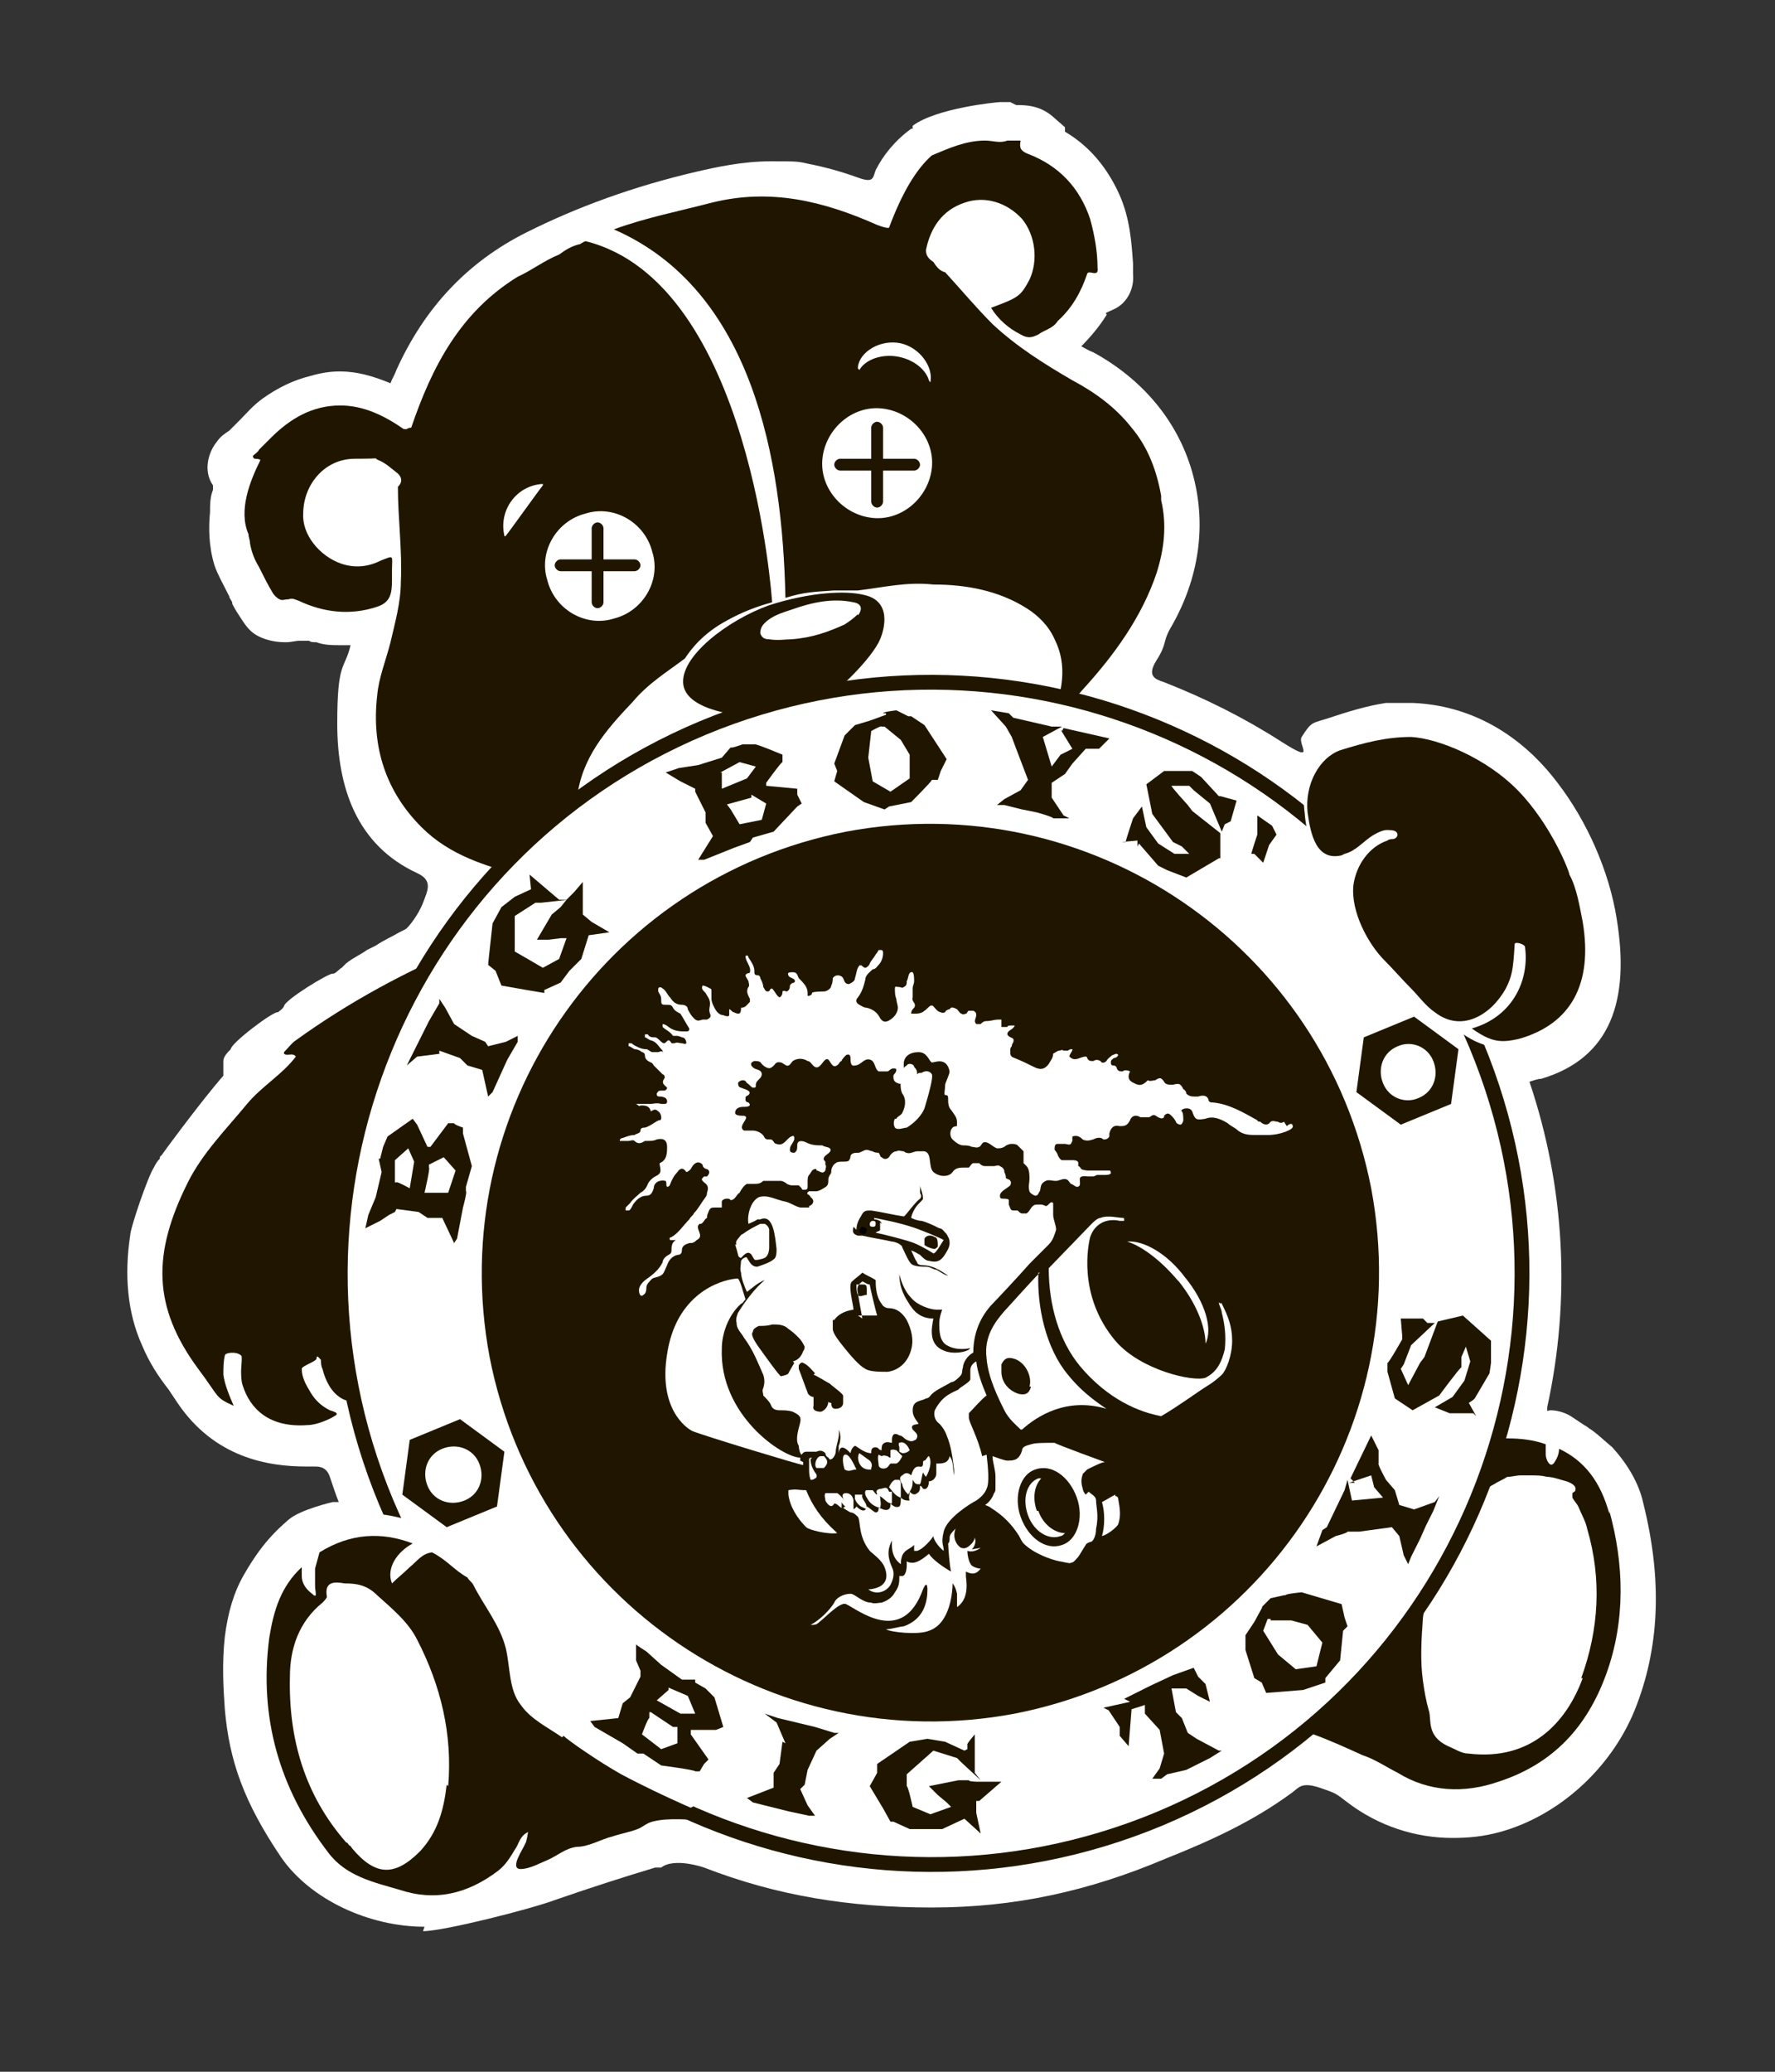
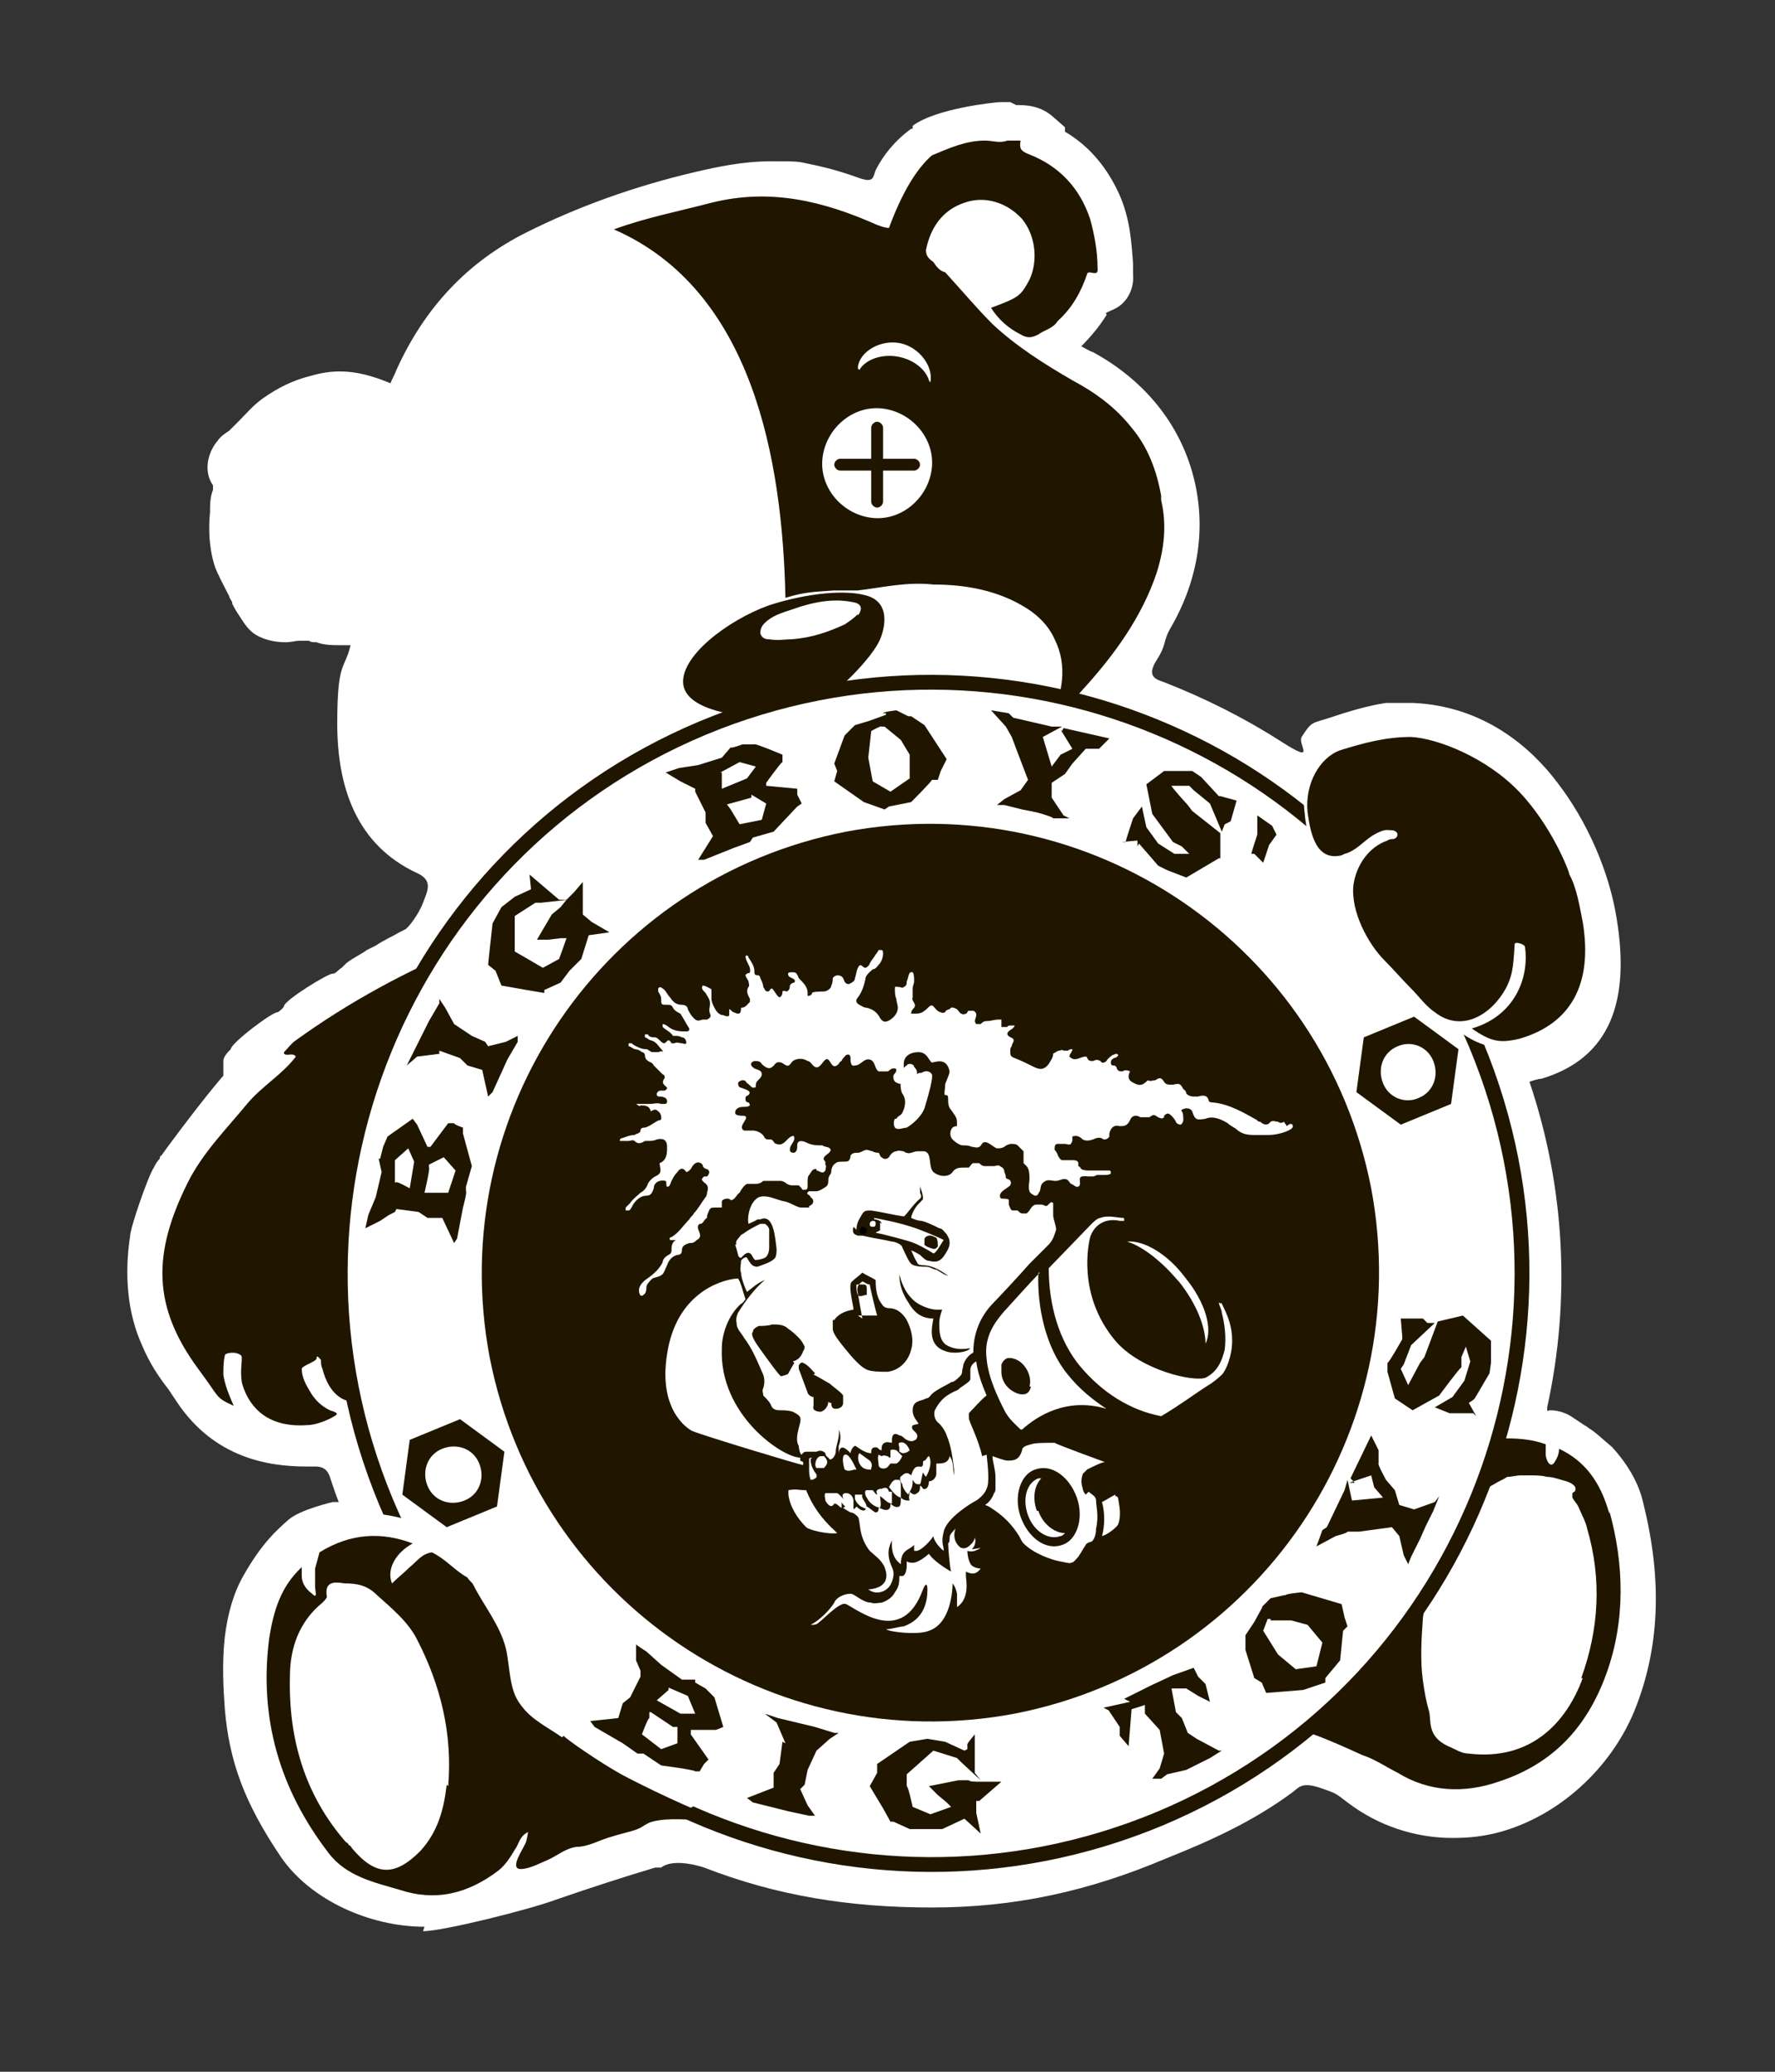
<svg xmlns="http://www.w3.org/2000/svg" version="1.2" viewBox="0 0 120 140">
  <rect x="0" y="0" width="120" height="140" fill="#333333" stroke="none" />
  <g>
    <g id="_Слой_1" data-name="Слой_1">
      <path d="M28.7,130.2c-3.7,0-7.7-1.8-9.7-4.7-2.5-3.7-3.5-6.5-3.8-10-.1-1.4-.2-3.1,0-4.9.2-1.6.6-3,1.3-4.2,1.2-2.1,2.2-3,3-3.7s3-1.2,3-1.2c.1,0,.2,0,.4,0-.2-.5-.4-1.1-.6-1.7s-.6-.7-1-.7-.4,0-.6,0c-2.6,0-6.2-.6-8.7-4.3-.2-.3-.4-.6-.6-.9-.7-.9-1.3-1.8-1.8-3-1-2.2-1.2-4.8-.8-7.4,0-.5,1.2-4,1.6-4.6.1-.2.2-.4.4-.6,0,0,0-.2.1-.2.2-.3,2.2-3,3.6-4.7s.4-.3.6-.5c0,0,0,0,0,0,0-.4,0-.8,0-1.2,0-.3.3-.6.5-.8,0-.4,2.9-2.6,3.2-2.5.1-.1.3-.2.4-.4h0c0-.4,3.1-2.3,3.3-2.2.2,0,.4-.3.6-.4l.3-.3c.5-.4,1-.6,1.4-.9.2-.1.4-.2.6-.3.6-.4,1.1-.6,1.6-.9l.4-.2c.2-.1.9-1,1.2-1.8s.7-1.5-.4-2c-4.1-1.9-5.4-5.8-5.4-10.1s.5-3.6.9-5.3c-.1,0-.3,0-.4,0h-.2c-.6,0-1.2,0-1.7-.2-.2,0-.4,0-.5-.1-.1,0-.2,0-.3,0,0,0-.2,0-.3,0h-.1c-.2,0-.5.1-.9.1-.8,0-1.5-.2-2-.5-.5-.3-.8-.8-1-1.1-.2-.3-.4-.6-.6-1,0,0,0,0,0-.1-.1-.2-.2-.3-.2-.4-.4-.8-.8-1.5-1-2.1-.4-1.3-.4-2.6-.3-3.6h0c0-.5,0-1,.2-1.5,0,0,0-.3,0-.3,0,0,0,0,0,0-.7-1-.3-2.3.3-3,.2-.3.5-.5.8-.7.2-.2.5-.5.7-.7.5-.5.9-1,1.6-1.5,1-.7,2-1.2,3.2-1.5.7-.2,1.3-.3,2-.3,1.1,0,2.2.3,3.4.8.1-.3.3-.6.4-.9,1.9-4.2,4.8-7.3,8.8-9.3,3.4-1.7,7.2-3.1,11.5-4.1,1.3-.3,3.1-.7,5-.7s1.8,0,2.7.2c1,.2,2.1.5,3.2.9s1,0,1.2-.5c.5-1,1.3-2,2.4-2.8h.1c0-.1,0-.2,0-.2,1.6-1.2,5.7-1.6,5.9-1.6h.7c0,0,.4.2.4.2h0c.6,0,1.6,0,2.5.8l.8.7v.3c1.7,1,2.9,2.5,3.7,4.3.7,1.6.8,3.2.9,4.6v.7c.1,1-.4,2-1.3,2.4s-.4.2-.5.4c-.5.8-1.1,1.5-1.7,2.1.2.1.5.3.8.4,3.3,1.8,5.7,4.6,6.7,8.1,1,3.5.5,7.2-1.5,10.6-.5.9-.2,1-.9,2.1s-.1,1.3.5,1.5c2.8,1.1,5.4,2.4,7.9,4s1.1.2,1.4-.3c.7-1.1.7-.9,1.9-1.3,1.2-.4,2.5-.8,3.8-1,.5,0,.9,0,1.4,0s.3,0,.4,0c4.8.2,8,3,9.8,5.4,2,2.6,3.5,6,4,9.2.9,5.5-.4,9.4-5.1,10.8-.2,0-.5.1-.8.2,2.4,7.1,2.8,14.7,1.2,22,0,0,0,.1,0,.2s.1,0,.2,0c.4,0,.9.1,1.4.4.3.2.6.4.9.6,0,0,.2.1.3.2.5.3,1,.8,1.6,1.3,1,1.1,1.8,2.4,2.1,3.8,1.3,5.2,1.1,9.8-.6,14-1.6,3.9-5.1,7.1-9.1,8.2-1.1.3-2.1.4-3.2.4h0c-2.5,0-5-.8-7.1-2.4-.8-.6-.7-.6-1.9-1s-1.4,0-1.8.3c-2.7,2-5.6,3.3-8.6,4.5-5.2,2.2-10.2,3.3-15.8,3.3s-10.5-.8-15.4-2.7c0,0-2-.7-2.9,0h-.4c-2,.6-4.2,1.3-6.8,2.2-1.6.6-7.5,2.1-8.9,2.1Z" fill="#fff" />
      <path d="M16.5,91.5" fill="#201600" fill-rule="evenodd" />
      <path d="M109.3,101.8c-.3-1.1-.9-2.1-1.6-2.9-.4-.4-.8-.8-1.2-1.1-.3-.2-.6-.5-1-.7-.4-.2-.8-.2-1.2-.3-.3,0-.7-.2-1-.2-.4,0-.7,0-1.1,0-.2,0-.3,0-.5,0-.3,0-.7,0-1,0-.1,0-.3,0-.4,0-.3,0-.5.1-.8.2-.3,0-.5.2-.8.3,0,0-.2,0-.3.1-.2,0-.3.2-.5.2-.4.2-.7.4-1,.7-.2.2-.4.5-.6.7-.2.2-.5.4-.7.6-.5.5-1,1.1-1.4,1.7-.8,1.2-1.4,2.6-1.7,4-.4,1.5-.7,3-.8,4.6,0,.4-.2.8-.5,1.1-.3.3-.6.6-.9.9-.3.3-.6.7-1,.9-.4.2-.8.4-1.2.8-.6.7-1.2,1.2-2,1.7-.4.3-2.1,1-1.5,1.7.2.2.5.2.8.2.3,0,.6.2.9.2,2.1.4,4.2,1.1,5.9,2.4,5.9,4.6,13.8.9,16.3-5.3,1.7-4.2,1.6-8.5.5-12.8Z" fill="#fff" fill-rule="evenodd" />
      <g>
-         <path d="M39.1,54.9c0-.3,0-.6-.1-.9.3-2.8,2-4.7,3.8-6.6,1-1.2,2.3-2,3.5-2.9,0,0,0,0,0,0,.4-.6,1.2-1.7,2.9-2.6.9-.5,1.9-.9,3-1.2,0,0-1.4-21.6-12.6-24.4-.1,0-.2.1-.4.2-.5.1-1,.4-1.4.7-1,.4-1.9,1.1-2.8,1.5-3.9,2.4-5.8,6.1-7.2,10.2,0,0-.2,0-.3.1,0,0-.1,0-.2,0-1.3-.9-2.7-1.6-4.3-1.6-1.9,0-3.4.9-4.7,2.2-.3.3-.5.5-.8.8,0,.1-.3.3-.4.4,0,.1,0,.1.1.2,0,0,.4,0,.4.1-.7,1.4-1.5,3.4-.8,5,0,.2.1.4.1.6.1.6.3,1.1.6,1.6.3.6.6,1.2.9,1.7.1.2.3.4.5.5.2.1.3,0,.6,0,.3-.1.4,0,.7.1,1.7.8,3.5,1,5.3.4.9-.3,1-.9,1-1.8,0-.2,0-.4,0-.6,0-1.1.2-1.1-.8-.7-.8.4-1.7.5-2.6.2-1.5-.5-2.7-2-2.6-3.4,0-1.9,1.4-3.7,3.5-3.7s1.1-.1,1.6.1c.5.2.9.6,1.3.9.3.3.3.6,0,.9,0,2.1.3,4.3.2,6.4,0,1.4-.4,2.8-.7,4.1-.3,1.2-.8,2.4-.9,3.6-.4,3.5.6,6.5,3,8.9,1.9,1.9,4.3,2.6,6.8,3.3,2.2.5,4.3.6,6.5.7.4,0,.9,0,1.3-.1-.8-.4-1.6-.7-2.2-1.2-1.2-.9-2-2.1-2-3.7Z" fill="#201600" />
        <path d="M78.5,33.5c-.3-1.7-.9-3.3-2-4.6-1.1-1.4-2.5-2.4-4-3.2-1.9-1.1-3.8-2.3-5.4-3.8-1.1-1.1-2.1-2.3-3.2-3.5-.4-.1-.6-.4-.8-.7-.3-.2-.5-.4-.5-.8.3-1.5,1.1-2.7,2.6-3.2,1.4-.5,2.9,0,3.9,1.1.9,1.1,1.1,2.8.5,4.1-.6,1.1-.7,1.2-2.6,1.9.5.8,1.2,1.4,2,1.8.5.3.8.2,1.2,0,.4-.3,1-.4,1.3-.9,1-.9,1.6-2,2-3.2.1-.3.8.3.7-.4,0-1.1-.2-2.2-.5-3.3-.7-2.1-2.1-3.6-4.2-4.4-.5-.2-.6-.4-.5-.9-.3,0-.6,0-.9,0-.5.2-1,0-1.5,0-1.3,0-2.4.5-3.6,1q-1.6,1.4-2.9,4.9c-.3,0-.5-.1-.8-.2-3.6-1.6-7.2-2.5-11.2-1.5-2.3.6-4.4,1-6.6,1.8,9.4,4.1,11.4,15.6,11.6,24.9,1.3-.4,1.9-.4,3.3-.5,0,0,.2,0,.2,0,.5,0,.9,0,1.4,0,1.7-.2,3.3-.6,5.1-.4,2.2,0,4.4.4,6.3,1.6.8.5,1.5,1.2,1.9,2.1.9,1.8.5,3.6-.2,5.4.8-.6,1.5-1.3,2.1-2,2.1-2.3,4-4.9,5-7.9.5-1.6.7-3.2.3-4.9Z" fill="#201600" />
        <polygon points="59.5 43.9 59.5 43.9 59.5 43.9 59.5 43.9" fill="#b27059" />
        <path d="M58.4,40.2c-1.2-.3-3.6-.2-6.4.7-2.8,1-6.1,3.5-5.8,5.4.3,1.8,4.1,2.1,4.6,2.1,1.5,0,3,0,4.1-.6,1.7-.9,4.1-3.4,4.6-4.6.3-.7.8-2.6-1.1-3ZM58,41.5c-.3.3-.6.5-.9.7-1.1.5-2.2.9-3.6,1-.4,0-.9.1-1.5,0-.3,0-.5-.1-.6-.4,0-.3.1-.5.3-.7.5-.5,1.2-.7,1.8-.9,1.4-.5,2.8-.8,4.2-.5.6.1.6.5.3.9Z" fill="#201600" />
      </g>
      <path d="M34.1,64.5c-1-1.2-1-1.2-2.5-.6-4.1,1.7-8,3.8-11.6,6.4-.3.2-.5.5-.8.8,0,0,0,0,0,.1.2.2.6-.1.8.2-.9,1.2-2.3,2-3.3,3.2-1.4,1.7-3,3.3-4,5.3-2.4,4.8-2.4,8.4.7,12.6,1.5,2,1.1,1.9,2.4,2.5-.3-.7-.6-1.4-.7-2.1,0-.4,0-.9.1-1.3,0-.2.8-.3,1.1,0,.1,0,0,.8,0,1,0,.3,0,.7.1,1,.5,1.6,1.8,2.9,4.4,2.7.6,0,1.5-.4,1.8-.6.4-.2,0-.3-.3-.4-.6-.3-1-.7-1.3-1.2-.3-.5-.6-1-.6-1.6,0-.2,1-.5,1-.7,0-.3.2,0,.3.1,0,.2,0,.4.1.6.2.8.6,1.6,1.3,2,.7.4,1.7.2,2.4-.1.5-.2.8-.4,1.2-.8,1.7-1.6,1.8-3.5,2.1-5.8.2-2.6.5-5.2,1.6-7.6,1.7-4,4.3-7.3,7.9-9.7.3-.2.5-.4.9-.7-1.9-1.7-3.6-3.5-5.1-5.4Z" fill="#201600" fill-rule="evenodd" />
      <path d="M35.6,115.7s0,0,0,0c0,0,0,0,0,0h0Z" fill="#b27059" />
      <path d="M108.8,102.3c-.6-2.2-1.7-3.6-3.4-4.4,0,.3-.1.6-.3.9-.3.5-.6-.2-.6-.5,0-.2,0-.5,0-.7-.8-.3-1.7-.4-2.6-.4-.2,0-.4,0-.7,0-.3,0-.5,0-.8,0,.1.2.2.4.3.6.2.5.2,1,0,1.4-.2.6-.4,0-.4-.4,0-.4-.3-.7-.5-1.1,0-.1-.2-.3-.3-.4-.2.1-.5.3-.7.4-.4.2-.8.3-1.1.6-2.4,2-4.1,4.5-4.8,7.5-.2,1.1-.4,2.1-.5,3.2,0,.3,0,.5,0,.8,0,.2,0,.4,0,.6-.1.3-.4.7-.7,1-.2.3-.5.5-.8.7,0,0-.1.1-.2.2-.1.1-.3.3-.4.4-.4.3-.7.5-1.1.8-.3.2-.5.5-.7.7-.4.5-1,.8-1.6,1.1-.4.3-1.2.5-1.1,1.2,0,.3,1,.2,1.2.2.6,0,1.2.3,1.8.5,1.1.4,2.2.9,3.3,1.4.9.3,1.6.8,2.4,1.2,2.1,1.3,4.5,1.4,6.8.6,3.7-1.2,6-3.7,7.3-7.3,1.3-3.6,1.2-7.4.2-11ZM107,113.4c-1.1,3-3.5,5.6-7.7,5.1-.5,0-.9-.3-1.4-.5-1.5-.7-1.1-1.8-1.3-2.4-.2-.7-.3-1.3-.4-2-.2-1.4-.1-2.9,0-4.3.4-2.8,1.5-5.6,3.3-7.7.4-.5.9-1,1.5-1.3.3-.2.6-.3.9-.5.3,0,.6-.1.9-.1.2,0,.4,0,.7,0,.4,0,.7,0,1.1.1.4,0,.9.2,1.3.3.3.1.7.3.6.6,0,.1-.1.1-.2.2,0,0,0,.2,0,.3.1.2.3.4.4.6.2.5.5,1,.6,1.5,1,3.4.8,6.8-.4,10.1Z" fill="#201600" fill-rule="evenodd" />
      <path d="M36.7,32.7c-1.8.1-3,1.8-2.6,3.5,0,0,0,.1.1,0,.4-.5,2.1-2.9,2.5-3.4,0,0,0-.1,0-.1Z" fill="#fff" fill-rule="evenodd" />
      <path d="M59.6,27.6c-2-.2-3.8,1.4-4,3.4-.2,2,1.4,3.8,3.4,4,2,.2,3.8-1.4,4-3.4.2-2-1.4-3.8-3.4-4ZM61.8,31.8h-2.1v2.1c0,.2-.2.4-.4.4s-.4-.2-.4-.4v-2.1h-2.1c-.2,0-.4-.2-.4-.4s.2-.4.4-.4h2.1v-2.1c0-.2.2-.4.4-.4s.4.2.4.4v2.1h2.1c.2,0,.4.2.4.4s-.2.4-.4.4Z" fill="#fff" fill-rule="evenodd" />
      <path d="M44.1,37.3c-.5-2-2.6-3.2-4.5-2.6-2,.5-3.2,2.6-2.6,4.5.5,2,2.6,3.2,4.5,2.6,2-.5,3.2-2.6,2.6-4.5ZM42.9,38.6h-2.1v2.1c0,.2-.2.4-.4.4s-.4-.2-.4-.4v-2.1h-2.1c-.2,0-.4-.2-.4-.4s.2-.4.4-.4h2.1v-2.1c0-.2.2-.4.4-.4s.4.2.4.4v2.1h2.1c.2,0,.4.2.4.4s-.2.4-.4.4Z" fill="#fff" fill-rule="evenodd" />
      <path d="M58.1,25c.4-.7,1.5-1.1,2.6-.9,1.1.2,1.9.9,2.1,1.6,0,0,.1.2.1.1.2-1-.7-2.3-2-2.6-1.4-.3-2.8.6-2.9,1.6,0,.1,0,.1,0,.1Z" fill="#fff" fill-rule="evenodd" />
      <polygon points="97.5 117.4 97.5 117.4 97.5 117.4 97.5 117.4" fill="#f2c99a" fill-rule="evenodd" />
      <path d="M47.5,49.2c-20.3,8.5-29.9,31.9-21.4,52.3,8.5,20.3,31.9,29.9,52.3,21.4,20.3-8.5,29.9-31.9,21.4-52.3-8.5-20.3-31.9-29.9-52.3-21.4Z" fill="#fff" stroke="#201600" stroke-miterlimit="10" />
      <path d="M57.2,56.2c-16.4,3.2-27.2,19-24.1,35.5,3.2,16.4,19,27.2,35.5,24.1,16.4-3.2,27.2-19,24.1-35.5-3.2-16.4-19-27.2-35.5-24.1Z" fill="#201600" />
      <g>
        <path d="M26.7,81.9l-.4.2-.6.4-1,.5.2-.9.5-1.2.4-1.7-.2-.9h.1c0,0,.2-.8.2-.8l.3-.7,1.7-1.2.3.4.7,1.5h.2s1.2-1.6,1.2-1.6h.4c0,.1.6.3.6.3v.4s.6,2.2.6,2.2l-.4,1.4v.3c.1,0-.2,1.1-.2,1.1l-.4,2.1h0s-.2.3-.2.3l-.8-1.7h-1s-.6-.4-.6-.4l-1.5-.2ZM26.7,79.9h.1c0-.1.9.4.9.4l.3-1.8-.4-.9-.9.8v1.5ZM28.8,80.6h.4s1.1,0,1.1,0l.5-1.5-.8-.9-1,.5v.2c.1,0-.3,1.7-.3,1.7Z" fill="#201600" />
        <path d="M29.7,71.2h.1c0,0-1.6.2-1.6.2l-.7.6.4-.8,1.1-2.2.7-1.2v-.3s.4.6.4.6l.6,1.1,1.2.8.9.4.2.3,1.2-.3.8-.4v.4s-.7,1.2-.7,1.2l-1,2.2h0s-.3.3-.3.3l-.4-1.8-1-.3-.5-.5-1.4-.5Z" fill="#201600" />
        <path d="M36.2,60.1h-.3c0,0-.1-1-.1-1l2,1.7h.6s-1.8.2-1.8.2h-.4s-1.4.9-1.4.9v2.4s.7.4.7.4l1.2.7,1.1-.6.5-1.4h-.4s-.8.1-.8.1h-.8c0,0,1-1.7,1-1.7l.6-.5.4-.5.5-.5.6-.7v2s0,.2,0,.2l.6.5,1.2.7-1.4.2-.5,1.6-.8.8-.6.8-1.1.5v.2c0,0-1.2-.2-1.2-.2l-1.7-.3-.4-1-.5-.4h0c0-.1.3-2.8.3-2.8l.6-1.1.9-.7,1.3-.6Z" fill="#201600" />
        <path d="M47,53.3l-.4-.2-.6-.3-1-.6.9-.3,1.3-.2,1.6-.5.6-.7h0c0,.1.8-.2.8-.2h.8c0-.1,1.9.7,1.9.7v.5c-.1,0-1.1,1.4-1.1,1.4v.2c0,0,2.1.2,2.1.2v.4c0,0,.3.6.3.6l-.3.2-1.6,1.7-1.4.4-.2.3-1.1.4-2,.8h0c0,0-.4,0-.4,0l1-1.6-.5-.9v-.7s-.7-1.4-.7-1.4ZM48.6,52.2h.2s0,1.1,0,1.1l1.7-.7.6-.8-1.1-.3-1.3.7ZM49.1,54.3l.3.4.6,1,1.5-.3.3-1.1-1-.6v.2c0,0-1.8.5-1.8.5Z" fill="#201600" />
        <path d="M59.9,48.2h-.2c0-.1.9-.2.9-.2l.8.4h.2s.9.6.9.6l1.5,2.3-.4.8-.2.6h-.4c0,.1-1.4,1.5-1.4,1.5l-1.5.3-.3.2-1.4-.5-2-1.4.2-.7-.2-.5h0c0,0,.7-1.9.7-1.9l.7-.7,1-.3,1.1-.4ZM59.8,49.1h-.2c0-.1-.7.3-.7.3l-.2,1.8.3,1.6,1.2.7,1.3-.9v-1.6s-.6-1-.6-1l-1.1-.9Z" fill="#201600" />
        <path d="M71.8,49.4h0c0,0,.1-.2.1-.2l3.1.7h0s-.7.7-.7.7h-.9c0,0-.9,1-.9,1l-.5.7-.9.6v1s.8,1.2.8,1.2l.4.2h-1.1c0-.1-1.1-.4-1.1-.4l-1-.2-1.2-.3h-.5s.5-.4.5-.4l1.1-.6.5-.7-.8-2.1-.3-.8-.4-.7-1-1.1,1.2.2.3.3,2.6.6h.7s-1.3.7-1.3.7h0s.6,2,.6,2l.6-.8.8-.4-.8-1.3Z" fill="#201600" />
        <path d="M76.9,57.2v-.4c0,0-1.1.1-1.1.1h.3c0-.1.5-1.6.5-1.6l.6-.8.3,1.4.8,1.1,1.1.7h1s-.5-.5-.5-.5l-.6-.3-1.4-1.9-.4-2,1.2-.9h1.9c0,0,.6.4.6.4l1.2,1.3h.1c0,0,1.1.3,1.1.3l-.4,1.4-.4.2-.2.5-.8-1.9-1.1-.9-.3-.3h-1.2c0,.1,1.1,1.3,1.1,1.3l.3.4,1.9,1.5v1.7c-.1,0-.1,0-.1,0l-2.2,1.3-1.3-.5-.6-.3-1.3-1.5Z" fill="#201600" />
        <path d="M84.8,57.7h-.2c0-.1.4-1.3.4-1.3v-1.3s1,.7,1,.7l.3.6-.5.7-.4,1.2-.7-.7Z" fill="#201600" />
      </g>
      <g>
        <path d="M43.3,113.3v-.4c0,0-.3-.7-.3-.7v-1.1c-.1,0,.7.5.7.5l1,.9,1.4,1h.9c0,0,0,.2,0,.2l.7.4.6.6.6,2-.5.2h-1.7c0,.1,0,.3,0,.3l1.2,1.7-.3.3-.3.5h-.3c0-.1-2.3-.4-2.3-.4l-1.2-.8h-.4s-1-.7-1-.7l-1.9-1.1h0c0,0-.3-.4-.3-.4l1.9-.2.3-1,.5-.4.7-1.4ZM43.9,115.7v.4c-.1,0-.5,1.1-.5,1.1l1.3,1,1.1-.4v-1.1c-.1,0-.3,0-.3,0l-1.5-1ZM45.2,114v.2c0,0-.8.7-.8.7l1.6.9h1c0,0-.5-1.2-.5-1.2l-1.4-.6Z" fill="#201600" />
        <path d="M53.1,117.8h0c0,0-.6-1.4-.6-1.4l-.8-.6.9.3,2.5.6,1.3.4h.3s-.6.4-.6.4l-.9.8-.6,1.3-.2,1-.3.3.5,1.1.5.7h-.4c0,0-1.4-.3-1.4-.3l-2.4-.6h0c0,0-.4-.3-.4-.3l1.8-.7v-1c0,0,.4-.6.4-.6l.2-1.5Z" fill="#201600" />
        <path d="M65.4,118.2v-.3c-.1,0,.5-.7.5-.7v2.6s.4.5.4.5l-1.3-1.2-.3-.3-1.6-.5-1.8,1.6v.8c.1,0,.4,1.4.4,1.4l1.2.5,1.4-.5-.3-.3-.6-.5-.6-.6,2-.4h.7c0,.1.6.1.6.1h.7c0,0,.9,0,.9,0l-1.5,1.3h-.2c0,0,0,.8,0,.8l.3,1.4-1.1-1-1.5.7h-1.2c0,0-1,0-1,0l-1.1-.5h-.2c0,0-.5-.9-.5-.9l-.9-1.5.5-.9v-.6s0,0,0,0l2.2-1.5,1.2-.2,1.2.2,1.3.6Z" fill="#201600" />
        <path d="M75,115.6l-.4-.2,1.8-.4-.4-.2,1.2-.6.6-.3,1.5-.7,1.4-.5.3.6.5.5.3,1.2-.8-.4-.8-.5h-1c0,0,.3,1.6.3,1.6l.4.4.4,1,.6.4,1.5.8h.2s-.8.5-.8.5l-1.6.8-1.3.3-.4.3h-.6c0,0,.5-.7.5-.7l.3-1-.3-1.6-1-1.1v-.6c.1,0-.9.3-.9.3l-.2,2.5-.6-.7v-.6s-.8-1.2-.8-1.2Z" fill="#201600" />
        <path d="M85.5,108.6h-.2c0,0,.6-.6.6-.6l.9-.2h.1c0-.1,1.1-.2,1.1-.2l2.7.8.2.9.2.6-.3.3-.2,2-1,1.2v.3c0,0-1.5.5-1.5.5l-2.5.2-.3-.7-.5-.3h0c0,0-.6-1.9-.6-1.9v-1c0,0,.6-.9.6-.9l.6-1.1ZM85.9,109.4h-.2s-.3.8-.3.8l1,1.6,1.2,1,1.4-.2.4-1.6-1-1.2-1.1-.3h-1.4Z" fill="#201600" />
        <path d="M91.6,100.2h0c0,0-.3-.3-.3-.3l1.4-2.9h0c0,0,.5,1,.5,1v.9c-.1,0,.5,1.1.5,1.1l.6.7.3,1,1,.3,1.4-.5.3-.4-.4,1-.5,1-.4.9-.6,1.2-.2.5-.3-.6-.3-1.3-.5-.6-2.2.3h-.8c0,.1-.8.3-.8.3l-1.3.7.4-1.1.3-.2,1.2-2.5.2-.7.3,1.4h0c0,0,2.1-.2,2.1-.2l-.6-.7-.2-.8-1.5.5Z" fill="#201600" />
        <path d="M99.6,94.6l-.3.2.5.9-.2-.2h-1.6s-1-.4-1-.4l1.2-.7.8-1.1.4-1.3-.3-1-.3.7v.7c-.1,0-1.5,1.9-1.5,1.9l-1.8,1-1.2-.8-.5-1.8v-.6c.1,0,1-1.6,1-1.6v-.2s-.1-1.2-.1-1.2h1.5s.3.3.3.3h.5c0,0-1.6,1.5-1.6,1.5l-.5,1.3-.2.3.5,1.1.8-1.5.3-.4.9-2.4,1.7-.4h0s1.9,1.7,1.9,1.7v1.5s-.1.7-.1.7l-1,1.7Z" fill="#201600" />
      </g>
      <path d="M95.6,68.7l-3.4,1.4-.5,3.7,3,2.2,3.4-1.4.5-3.7-3-2.2ZM95.9,74.2c-.9.4-2,0-2.4-1-.4-1,0-2.1,1-2.5.9-.4,2,0,2.4,1,.4,1,0,2.1-1,2.5Z" fill="#201600" />
      <path d="M31.1,95.9l-3.4,1.4-.5,3.7,3,2.2,3.4-1.4.5-3.7-3-2.2ZM31.4,101.4c-1,.4-2.1,0-2.5-1-.4-1,0-2.1,1-2.5,1-.4,2.1,0,2.5,1,.4,1,0,2.1-1,2.5Z" fill="#201600" />
      <polygon points="53 98.3 53 98.3 53 98.3 53 98.3" fill="#b46a55" fill-rule="evenodd" />
      <path d="M58.6,83.1c0-.1-.2-.2-.3-.2-.1,0-.2.2-.2.3,0,.1.1.2.3.2.1,0,.2-.1.2-.3Z" fill-rule="evenodd" />
      <polygon points="70.2 102.1 70.2 102.1 70.2 102.1 70.2 102.1" fill="#b46a55" fill-rule="evenodd" />
      <g>
        <path d="M61.5,100.8s0,0,0,0c.2-.3.2-.5.2-.8.2.3.2.3.5.3,0,0,0,0,0,0,.1-.2.1-.5.2-.8,0,0,.1.2.2.3,0,0,0,0,0,0,.3-.5.4-1.1.2-1.4-.1,0-.2.3-.3.3-.1,0-.1.1-.1.2,0,.3-.2.2-.3.2-.3,0-.4.3-.5.6-.2-.2-.4-.2-.6,0-.2.1-.2.3,0,.6,0,.2.2.5.4.7Z" fill="#fff" fill-rule="evenodd" />
        <path d="M57.7,102s0,0,0,0c0-.1,0-.3,0-.6,0-.1-.1-.5-.5-.5s-.2.4-.1.5c0,0-.3-.4-.5-.5-.2,0-.3,0-.4,0-.2,0-.3,0-.4,0-.1.2,0,.3,0,.5.1.2.4.6.6.2.2,0,.3.2.5.3,0,0,0,0,0,0,0-.1,0-.2,0-.4,0,.1.4.5.6.5Z" fill="#fff" fill-rule="evenodd" />
        <path d="M60.1,100.8c-.1-.3-.2-.3-.5-.2,0,0-.2,0-.3.1-.1.1,0,.2,0,.3-.1,0-.2-.2-.3-.3-.2,0-.2,0-.4,0-.2,0-.1.4,0,.5.2.4.5.6.9.7.1-.3,0-.5,0-.8.3.2.5.5.8.5,0-.3,0-.5,0-.8Z" fill="#fff" fill-rule="evenodd" />
        <path d="M58.9,99.2s0,0,0,0c.1-.2,0-.4-.1-.5-.3-.2-.4-.3-.7-.5,0,0,0,0,0,0-.2.2-.1,1.2.8,1.1Z" fill="#fff" fill-rule="evenodd" />
        <path d="M60.9,101.2s0,0,0,0c0-.3,0-.6,0-.9,0-.1,0-.2-.1-.3-.1,0-.2,0-.3,0-.2.1-.3.3-.4.5.2.2.4.6.8.7Z" fill="#fff" fill-rule="evenodd" />
        <path d="M57.1,99.3c.3.2.5,0,.8,0,0,0,0,0,0,0-.2-.4-.5-1.1-.8-1-.2.1-.1.7,0,1,0,0,0,0,0,0Z" fill="#fff" fill-rule="evenodd" />
        <path d="M59.4,98.3c-.1.2,0,.5,0,.7,0,.2.3.3.5.2.1,0,.2-.2.3-.3,0,0,.2,0,.4,0,.2-.1.3-.3.4-.5,0,0-.3-.3-.4-.4-.1,0-.2-.1-.4,0,0,.2,0,.3,0,.5,0,0-.1,0-.2-.1-.1,0-.2-.1-.4,0Z" fill="#fff" fill-rule="evenodd" />
        <path d="M55.7,99.2c.3-.3.3-.5,0-.8,0,0-.1,0-.2,0-.3,0-.5.6-.3.8,0,0,0,0,.1,0,.1,0,.2,0,.4,0Z" fill="#fff" fill-rule="evenodd" />
        <path d="M61,98.2c.1,0,.3,0,.5-.2-.2-.5-.5-.6-.7-.5-.1,0,0,.3,0,.3,0,0,0,.2,0,.3,0,0,0,0,.2.1Z" fill="#fff" fill-rule="evenodd" />
        <path d="M60.5,75.6c-.1.2-.1.4,0,.6.2.2.6,0,.8,0,.5-.3,1-.8,1.2-1.3.3-1,.6-2.1.5-2.3-.1-.2-.4-.3-.7-.1-.2,0-.2,0-.3.1,0,0,0,0,0,0,0-.2,0-.3-.2-.5,0-.2-.4-.3-.5-.1-.2.1-.3.3-.3.4-.1.5-.2,1.1,0,1.5.3.4.2.9,0,1.3-.1.2-.3.2-.4.4Z" fill="#fff" fill-rule="evenodd" />
        <path d="M54.9,98.5s0,0,0,0c0,0-.2,0-.2.1,0,0,0,0,0,0,0,0,0,.1,0,.2,0,.1,0,.2,0,.4,0,.3,0,.5.1.8,0,0,0,0,0,0,.1,0,.2,0,.3-.1.1,0,.2-.2,0-.4-.2-.3-.3-.6-.3-.9Z" fill="#fff" fill-rule="evenodd" />
        <path d="M58.6,101.9s0,0,0,0c0-.4-.4-.6-.3-.9,0,0,0,0,0,0-.2,0-.4,0-.5,0,0,0,0,0,0,0,0,.1,0,.2,0,.3,0,0,.1.3.4.5.2.1.4.2.5.2Z" fill="#fff" fill-rule="evenodd" />
        <path d="M54.7,81.6c-.2,0-.4,0-.6,0-.4-.1-.6-.3-1-.4-.6-.1-1.2-.5-1.8-.3-.6.3-.8,1.3-.7,1.8,0,0,0,0,0,0,0,0,.5-.2.6-.3,0,0,.1,0,.2,0,.9-.4,1,1.2,1.1,2,0,.2,0,.6-.2.7-.2.2-.8.4-1.1.5-.4,0-.5-.3-.7-.6,0-.1-.3,0-.4.2,0,.2-.1.6,0,.8,0,.3.2.9.4,1.3,0,0,0,0,0,0,.4-.3.7-.6,1.2-.8,0,0,.1,0,0,0-.7.6-1.3,1.4-1.8,2.2,0,0-.2.4-.1.7,0,.1,0,.2.1.4.1.2.3.4.4.6.6.8.9,1.6,1.3,2.5.1.3.1.6,0,.9-.1.2,0,.3,0,.5.2.2.4.4.5.6.1.3.3.4.6.4.3,0,.6,0,.9.1.6.3.6.4.4,1.1-.1.4-.2.9,0,1.2,0,.2.1.6.2.6,0,0,.1-.2.3-.2.1,0,.1,0,.3,0,.1,0,.2,0,.4,0,.2-.1.4-.1.6.1,0,0,0,.2.2.3,0,0,.1.2.2.1.1,0,.3-.3.3-.5,0-.4.3-1,.2-1.5.2.4.1.9,0,1.1,0,.2,0,.3,0,.5,0,0,0,0,0,0,.1-.8.7-.1.8,0,0-.1.1-.4.3-.5.1,0,.6.5,1.1.5,0-.2,0-.4.3-.4.2,0,.2.2.4.2,0-.2,0-.4.2-.5.2-.1.4,0,.5,0,0,0,0-.2,0-.2,0-.4.2-.5.5-.3.2,0,.3.2.5.3.4.2.5,0,.6,0,.1-.1.2-.3,0-.5-.2-.2-.2-.2-.2-.2-.2-.4.3-.3.4-.4-.2-.3-.4-.5-.4-.9,0-.7.6-.6.9-.8.2,0,.3-.2.4-.3.3-.3,1.2-.7,1.3-.8.2,0,.4-.2.6-.4.2-.2.1-.3.2-.6,0-.3.3-.8.7-1,0-1.6.7-2.7,1.4-3.4.2-.2,1.7-1.8,2.4-2.6,0,0,.9-.9,1.3-1.3.3-.3.4-.7.5-1,0-.3-.2-.7-.2-1,0-.2,0-.4,0-.5,0-.1,0-.2,0-.3-.2-.2-.3.2-.5.2,0,0-.2-.1-.3-.1,0,0-.2,0-.3,0-.4,0-.4.4-.7.6,0,0-.2,0-.3,0-.1,0-.2-.1-.3-.2-.1,0-.2,0-.3,0-.2,0-.2-.2-.3-.4,0,0,0-.2,0-.3,0-.1-.3-.1-.4-.1-.1,0-.2,0-.2-.2,0-.3.5-.5.7-.7,0,0,.1-.2,0-.3,0-.1-.2-.1-.3-.2,0-.1,0-.2-.1-.4,0-.2-.1-.3-.3-.4-.1-.1-.3,0-.4,0-.1,0-.2,0-.3,0-.1,0-.2,0-.3,0-.2,0-.3-.1-.4-.2,0,0-.3,0-.4,0-.1,0-.2.2-.3.3,0,0-.2,0-.3,0-.3,0-.6,0-.8.3-.2.3-.8.4-1.3,0-.4-.4,0-1.5-.8-1.4-.1,0-.2,0-.3,0-.2,0-.5.2-.7.1,0,0-.1,0-.2-.1-.2,0-.3-.1-.5,0-.2,0-.4.2-.5.4-.1.1-.3.2-.5,0-.1,0-.1-.2-.2-.3,0,0-.3,0-.4-.1-.1,0-.3-.1-.4-.1-.2,0-.4.2-.6.2-.2,0-.4,0-.5.2,0,0,0,.2-.1.3,0,.1-.3.1-.4.1-.2,0-.4,0-.5.1-.2.1-.3.4-.3.5,0,.1,0,.2-.1.3-.1.2-.1.2-.1.4,0,.4-.2.4-.5.6,0,0-.2.1-.3.1-.2,0-.4,0-.5,0,0,0-.2.1-.1.2,0,0,.2.1.2.2.3.2.2.5-.1.6ZM53.7,92.1c0,0-.3.5-.4.7,0,.1-.5.2-.5.2h0c-.1,0-1.1-1.4-1.6-2.1-.4-.6-.4-.8-.3-.9,0-.2.2-.3.4-.4.3,0,.6,0,.9-.1.4,0,.8,0,1.1.3.3.2.5.4.7.6,0,0,0,0,0,0,.2.2.3.4.4.6,0,0,0,0,0,0,0,0,0,.2-.1.3-.1.3-.3.6-.7.7ZM65.5,91.2s0,0,0,0c-.3.2-1.1.3-1.6.1-1.2-.4-.9-1.6-.8-2.2,0,0,0,0,0,0-.8,0-1.3-.4-1.7-1.1-.4-.6-.6-1.2-.6-1.9,0,0,0,0,0,0,0,0,.2,1,.8,1.6.4.5,1.3.8,1.7.8.2,0,.3,0,.4,0,0,0,0,0,0,0,0,0-.2.5-.2.9,0,0,0,0,0,0,0,0,0,0,0,0,0,.5,0,1.2.5,1.5.5.3,1.1.3,1.6.2ZM57.9,83.1c0-.3.1-.6.3-.9.2-.4.3-.4.7-.4.7.1,1.5.3,2.2.4,0,0,0,0,0,0,.1,0,.7-.9,1.1-1.2.1-.1.1-.2,0-.4,0-.2,0-.3,0-.5,0,0,0,0,0,0,0,.2.2.5.2.9,0,.1-.3.3-.5.6-.2.3-.3.6-.3.7,0,0,0,0,0,0,.2.1.5.2.7.2.4.1.8.3,1.2.5.2,0,.3.2.5.4.1.2.2.3.2.6,0,.3-.2.6-.4.9-.3.4-.6.4-1,.3-.2,0-.4-.2-.6-.4-.2-.1-.3-.2-.6-.3.2.4.2.5.4.8,0,0,0,.2.4.2.8,0,1.5.6,1.7.7,0,0,0,0,0,0-.2,0-.6-.3-.8-.4-.2,0-.4-.2-.7-.2-.2,0-.8,0-1-.2-.2-.2-.4-.7-.6-1.1,0-.2-.5-.4-.7-.4-.9-.2-1.1-.2-2-.4,0,0-.2,0-.3,0-.3-.1-.4-.2-.3-.6ZM56.4,89.2c.2-.3.6-.6,1.3-.7,0-.3-.4-1.7-.1-1.9.2-.2.5-.4.7-.6,0,0,0,0,0,0,.3.2.6.3.9.5,0,0,0,0,0,0,0,.3,0,1.1.4,1.6.1.2.3.3.5.3.5,0,.9.3,1.2.8.3.6.5,1.3.3,2-.2.8-.8,1.4-1.6,1.5-.5,0-1.2,0-1.5-.2-.4-.2-1-.9-1.4-1.4-.4-.5-.8-1-.8-1.3,0-.1,0-.5,0-.6ZM55,92.9c.1,0,.9.5,1.1.6.2.2.8.6.9.8,0,.2,0,.4,0,.5,0,.3-.3.4-.5.4-.2,0-.3-.1-.3-.4,0,0,0,0,0,0,0,0-.2,0-.2-.1,0,0,0,0,0,0s0,0,0,0c0,.3-.2.6-.5.7-.3,0-.6-.1-.5-.4,0-.2,0-.4,0-.6,0,0,0,0,0,0-.2,0-.4-.2-.4-.3-.2-.5-.4-1.1-.6-1.6,0,0,0-.1,0-.2,0-.1.2-.3.3-.2.3.1.7.6.8.7Z" fill="#fff" fill-rule="evenodd" />
        <path d="M66.4,98.4c-.3-1.3-.9-2.3-.9-2.6,0-.1,0-.2,0-.3.3-.3.9-1,1.2-1.2,0,0,0,0,0,0-.3-.7-.6-1.5-.7-2.3-.2.1-.4.3-.4.6,0,.3,0,.5,0,.6,0,.2-.8.6-.8.7-.4.2-1.1.4-1.6,1.4-.1.3,0,.7.3.9,0,0,0,0,0,0,.2.2.4.5.5.8.3.7.4,1.5.5,2.3,0,.1,0,.3,0,.4,0,0,0,0,0,0-.1-.4,0-.9-.3-1.3-.1.5-.5.5-.9.5,0,0,0,0,0,0,0,.3,0,.4,0,.7,0,.2-.2.5-.5.5,0,0,0,0,0,0,0,.4-.2.6-.4.5,0,0-.1-.2-.2-.2,0,0,0,0,0,0,0,.2,0,.4-.2.5-.2.2-.4,0-.5-.1,0,0,0,0,0,0,0,.2-.1.4,0,.6,0,0,0,0,0,0-.2,0-.4,0-.6-.2,0,0,0,0,0,0,0,.3,0,.5-.1.6-.2.1-.4,0-.6-.2,0,0,0,0,0,0,0,0,0,0,0,.1,0,.3-.2.4-.5.3,0,0-.2-.1-.3-.1,0,0,0,0,0,0,0,.1,0,.3-.2.3-.1,0-.4-.3-.6-.4,0,0,0,0,0,0-.1.5-.5.2-.7,0,0,0,0,0,0,0,0,0-.1.2-.3.2-.2,0-.3-.2-.4-.2,0,0,0,0,0,0,0,0-.1,0-.2.1,0,0,0,0,0,0,0,0,.3.2.5.3.2,0,.4.2.5.3.2.3,0,1.3.8,2.3.2.2.8.6,1,1.1.2.5.2,1-.3,1.3-.2.1-.5.2-.8.2,0,0,0,0,0,0,.5.4,1.2.2,1.5-.3.2-.4.3-.8.1-1.2-.4-.9-.2-1.4,0-1.8,0,0,0,0,0,0,0,.3-.1,1.1.6,1.6,0,0,0,0,0,0,0-.1,0-.3.1-.6.2-.4.5-.4.8-.7,0,0,0,0,0,0,0,.2,0,.3,0,.4,0,0,.1,0,.2,0,.4-.1,1-.8,1.1-1,0,0,0,0,0,0,0,.2.3.7.7,1,0,0,0,0,0,0,0-.4-.2-.5,0-1.3.2-.9,1.8-1.9,2.2-2.1.3-.2.6-.5.7-.8.2-.4.1-1.4,0-2.3Z" fill="#fff" fill-rule="evenodd" />
        <path d="M79.7,86.6c1.2,1.5,1.8,3.1,1.8,4.2,0,0,0,0,0,0,.5-1,0-2.8-1.4-4.5-1.2-1.6-2.8-2.5-3.9-2.4,0,0,0,0,0,0,1,.3,2.3,1.3,3.4,2.6Z" fill="#fff" fill-rule="evenodd" />
        <path d="M56.5,103.5c-1-.9-1.6-1.8-2-2.8-.6,0-.6-.1-1.2,0,0,.1,0,.2,0,.3.1.8.6,1.6,1.2,2.2.2.2,1.5.5,2.1.4Z" fill="#fff" fill-rule="evenodd" />
        <path d="M75.4,101c-.4.2-.5.3-.9.5.2.7.2,1.6,0,2.3.4-.1,1-.6,1.1-.8.2-.6.1-1.1,0-1.7,0,0,0-.2-.2-.2Z" fill="#fff" fill-rule="evenodd" />
        <path d="M54.1,98.7s0,0,0-.2c-1.2,0-5.5-2.9-5.3-7.4,0-.9.4-2.2,1.3-3,.1,0,.2-.2.3-.3,0,0,0,0,0,0-.2-.6-.3-1.1-.5-1.4,0,0-.1,0-.1,0-1.2.1-4.1,1.1-4.7,5.1-.6,3.7,1.3,5,1.7,5.2.7.3,7.3,2.3,7.5,2.3,0,0,0-.1,0-.2Z" fill="#fff" fill-rule="evenodd" />
        <path d="M59.5,82.6c0,0,0,.3,0,.5,0,.1-.2.1-.3.2,0,0,0,0,0,0,.5.1,2.1.5,2.6.7.7.3,1.3.7,1.3.7.2,0,.6-.8.7-.9,0,0,0,0,0,0-.1-.1-1.8-.8-2.2-.9-.9-.3-2-.5-2.5-.6,0,0,0,0,0,0,0,0,0,0,0,.1,0,0,0,0,0,0,.2,0,.5.1.5.3ZM62.5,83.7c.1-.2.4-.3.7-.1.2,0,.2.4.2.6,0,.1-.2.2-.2.2-.2,0-.7-.2-.7-.3,0,0,0-.2,0-.4Z" fill="#fff" fill-rule="evenodd" />
-         <path d="M51.6,82.8s0,0,0,0c0,0,0,0,0,0,0,0,0,0,0,0Z" fill="#fff" fill-rule="evenodd" />
        <path d="M49.7,84.1q.1.3.2.7c0,.1.1.2.2.2,0,0,0,0,.2-.2.1-.1.3-.2.4-.1.1,0,.2.3.3.4,0,.1.5,0,.7-.1.2-.1.3-.4.3-.7,0-.3,0-.6,0-.9,0,0,0-.2,0-.3,0-.1-.1-.3-.3-.4,0,0-.2,0-.3,0-.4.2-.8.4-1.2.7-.1,0-.2.2-.3.3-.1.1-.2.3-.1.4Z" fill="#fff" fill-rule="evenodd" />
        <path d="M59,82.9c.1,0,.2,0,.2-.2,0-.1,0-.2-.2-.2-.1,0-.2.1-.2.2,0,.1,0,.2.2.2Z" fill="#fff" fill-rule="evenodd" />
        <path d="M58,88.9s0,0,0,0c.4,0,.9,0,1.3,0,0,0,0,0,0,0-.1-.3-.5-2-.5-2.1,0,0,0,0,0,0-.2,0-.4-.2-.5-.2,0,0,0,0,0,0-.3.2-.4.4-.3.8,0,0,.2,1.2.3,1.7ZM57.9,86.8c.2,0,.3,0,.4,0,.2,0,.3,0,.3.3,0,.1,0,.3,0,.4,0,0,0,0,0,0-.2,0-.5.2-.6,0-.1-.2-.1-.4-.1-.6,0,0,0,0,0,0Z" fill="#fff" fill-rule="evenodd" />
        <path d="M70.3,86c-.7.7-2.2,2.4-2.4,2.6-.6.7-1.4,1.7-1.2,3.2.1,1.3.8,2.7,1.2,3.5.3.6.8,1,1.1,1.3,0,0,.1,0,.1,0,1-.9,3-2.2,5.7-1.4,0,0,0,0,0,0-.9-.6-1.8-1.3-2.6-2.3-1.5-1.8-2.1-4.6-2-6.9,0,0,0,0,0,0ZM69.7,93.7c-.1.4-.3.6-.8.5-.7-.2-1.2-.8-1.2-1.5,0-.2,0-.3,0-.5.2-.4.4-.5.8-.4.8.2,1.3,1.2,1.1,1.9Z" fill="#fff" fill-rule="evenodd" />
        <path d="M82.4,88c0,.2.2.5.2.7.2.8.3,1.6.2,2.5-.2.8-.5,1.5-1.3,1.9-.8.3-4.4-.5-6.1-2.5-2.6-3.1-1.8-6.6-1.7-7,.3-.9,1.1-1.3,2-1.1,0,0,.2,0,.3,0,0-.2,0-.2-.1-.2-.3,0-1-.2-1.5,0-.2,0-.5.3-.6.4l-2.9,3s0,0,0,0c0,2.5.7,4.9,2.1,6.6,1.5,1.8,3.4,3,5.5,3.4,1.2-.7,2.4-1.6,3.2-2.1.2-.1.7-.5.9-.7.3-.3.7-1.3.7-2.3s-.3-1.7-.7-2.5c0-.1-.2,0-.1,0Z" fill="#fff" fill-rule="evenodd" />
        <path d="M70.1,102.1c-.3-.8-.2-1.7.3-2.2,0,0,0,0,0,0,0,0-.1,0-.2,0-.8.3-1.1,1.4-.7,2.5.4,1.1,1.4,1.7,2.2,1.4.1,0,.2-.1.3-.2,0,0,0,0,0,0-.7,0-1.5-.6-1.8-1.5Z" fill="#fff" fill-rule="evenodd" />
        <path d="M73.4,101c-.1-.1-.2-.3-.2-.4-.2-.6,0-.9,0-1,0,0,.2-.2.3-.3.4-.2,1-.5,1.2-.5,0,0,0,0,0,0,0,0,0,0,0,0s-3.3-1.2-3.4-1.3h0c-.8,0-1.3,0-1.6.1-.4.1-.6.2-.6.4-.2.7-.6.7-1,.7-.2,0-.7-.2-1-.3,0,0,0,0,0,0,0,.4.2.9.2,1.4,0,.2,0,.5,0,.7,0,.2,0,.3-.1.4-.1.3-.3.6-.6.8,0,0,0,0,0,0,0,0,.3.1.4.2.8.5,1.4,1.1,1.9,1.9.1.2.2.4.3.5.7.7,1.9,1.1,2.4,1.2.1,0,.8.2.8.1.2,0,.3-.2.5-.4.2-.3.3-.5.5-.8,0,0,0-.1.3-.2.2,0,.4-.4.4-.9.2-.9,0-1.5,0-1.9,0-.3-.3-.4-.5-.6ZM71.8,104.4c-1.1.4-2.3-.5-2.8-1.9-.5-1.4,0-2.9,1-3.2,1.1-.4,2.3.5,2.8,1.9.5,1.4,0,2.9-1,3.2Z" fill="#fff" fill-rule="evenodd" />
-         <polygon points="63.6 75.1 63.6 75.1 63.6 75.1 63.6 75.1" fill="#fff" fill-rule="evenodd" />
        <polygon points="50 80.7 50 80.6 50 80.6 50 80.7" fill="#fff" fill-rule="evenodd" />
        <polygon points="47.8 82.6 47.8 82.6 47.8 82.6 47.8 82.6" fill="#fff" fill-rule="evenodd" />
        <polygon points="54.4 67.6 54.4 67.5 54.4 67.5 54.4 67.6" fill="#fff" fill-rule="evenodd" />
        <polygon points="59.8 69.3 59.8 69.3 59.8 69.3 59.8 69.3" fill="#fff" fill-rule="evenodd" />
        <path d="M60,67.6h0s0,0,0,0c0,0,0,0,0,0,0,0,0,0,0,0Z" fill="#fff" fill-rule="evenodd" />
        <path d="M86.8,75.8c-.1.1-.3.1-.4,0-.2,0-.3-.1-.5,0-.2.3-.5.2-.7,0,0,0-.2,0-.2-.1-.9-.5-1.9-1.1-3-1.2-.1,0-.3,0-.3-.2-.1-.3-.4-.3-.7-.2,0,0-.1,0-.2,0-.2,0-.4,0-.6-.2,0,0,0-.2-.2-.3-.2-.4-.3-.4-.7-.3-.3,0-.5,0-.6-.2-.2-.3-.3-.3-.6-.1-.2,0-.3.1-.5,0-.4.4-.6.4-1.1.1-.3-.2-.2-.5-.1-.7-.2-.1-.4-.1-.5,0-.2,0-.3,0-.4-.2,0-.1-.1-.2-.2-.2-.1,0-.2,0-.2-.2,0-.2.1-.2.2-.3,0,0,.2,0,.3-.2-.1-.2-.3,0-.4,0-.1.1-.3.2-.4.4-.1.1-.3.2-.4,0-.2-.1-.3-.1-.5,0-.2,0-.3,0-.4-.2,0,0,0-.1-.1-.1-.4,0-.7.4-1.1,0,0-.2.2-.3.2-.5-.1,0-.2,0-.3.1,0,0-.2,0-.3,0-.1-.1-.2,0-.3,0-.1,0-.2.1-.4.2,0,.3-.2.5-.3.7-.3.4-.6.4-1,.2-.4-.2-.8-.4-1.3-.6-.3-.1-.3-.2-.3-.5,0-.1,0-.2.1-.3,0-.2.2-.3.1-.5-.1-.1-.3-.1-.4-.3,0-.3.4-.3.5-.6,0,0-.3,0-.3,0,0,0-.2,0-.2.1-.1,0-.3,0-.4,0,0,0,0-.2,0-.3,0,0,0-.1,0-.2,0,0-.1,0-.2,0-.3,0-.5.1-.8.1-.2,0-.3.1-.4.2-.1,0-.3,0-.3,0-.2-.2,0-.4,0-.6,0-.1,0-.2-.2-.3,0,0-.2,0-.3,0-.1,0-.1.2-.2.2,0,0-.2.1-.3,0-.1,0-.2-.2-.3-.3-.2-.1-.4-.2-.5,0-.1,0-.3.1-.3.2,0,0-.2.1-.3,0-.2,0-.4-.3-.5-.4-.2-.2-.4.2-.6.3-.2.2-.5.2-.7.2,0,0-.2,0-.2,0,0-.2.1-.3.2-.4.2-.3-.2-.4-.1-.7,0-.2,0-.4,0-.6,0-.2.1-.3.1-.5,0-.2,0-.7-.2-.6-.2,0-.2.5-.3.6,0,.2,0,.3-.2.4-.1.1-.2,0-.3,0-.2,0-.3-.1-.3.1,0,.2,0,.5.1.7,0,.2.1.4.1.6,0,.3-.2.6-.5.8,0,0,0,0,0,0-.3.2-.5.2-.7-.1-.2-.4-.5-.6-.9-.7-.2,0-.3-.1-.5-.2-.2-.1-.3-.3-.1-.5.3-.4.4-.8.5-1.2,0-.3.3-.5.5-.7.2,0,.3-.2.4-.3.2-.2.3-.5.3-.8,0,0,0-.2-.1-.2,0,0-.2,0-.2,0,0,0-.1.2-.2.3-.1.2-.3.4-.4.6,0,.1-.2.3-.3.3-.2,0-.3-.4-.5,0-.1.2-.1.4-.2.7,0,.2-.2.3-.4.4-.3,0-.3-.2-.4-.4-.1-.2-.5-.3-.7,0,0,.1,0,.3-.1.5,0,.2-.3.4-.5.4,0,0-.8,0-.8.1,0,0,0,0,0,0,0,.1-.1.2-.3.2,0,0,0,0,0-.1,0-.2,0-.3-.1-.5-.1-.2-.3-.4-.5-.6-.1-.2-.1-.4-.4-.4-.2,0-.4,0-.3.2,0,.2.6.2.4.5,0,0-.2,0-.3.2,0,.1,0,.3-.2.4-.1,0-.2-.1-.3,0,0,.1,0,.3-.2.4-.2-.1-.3-.4-.5-.6-.2,0-.1.2-.3.2-.2,0-.2-.2-.3-.3,0-.2-.1-.4-.2-.6,0,0,0-.2-.2-.2-.2,0-.2-.1-.2-.3,0-.3-.2-.6-.4-.9,0,0,0-.2-.2-.1,0,.4.4.7.3,1.1,0,.1-.2,0-.3.2,0,.1.1.2.2.4,0,.1.1.3,0,.4-.2.3,0,.6.1.8,0,0,0,0,0,.2-.2.2-.3.4-.6.4,0,.4-.1.5-.5.3-.1,0-.2-.2-.3-.2,0,.1,0,.3,0,.4,0,.1-.2.1-.4,0-.3,0-.5-.3-.6-.5-.1-.2-.2-.4-.2-.6,0,0,0-.1,0-.2,0-.1,0-.1,0-.3,0-.1,0-.2-.1-.2,0,0-.3-.2-.5-.2-.1.2,0,.3.2.5.1.2.3.4.3.7,0,.3-.1.4,0,.7.1.2,0,.3-.2.4-.1,0-.2,0-.3,0-.3.1-.4.1-.6-.1-.2-.2-.3-.4-.4-.6,0-.2-.2-.3-.4-.3-.4,0-.6-.2-.8-.5-.2-.2-.3-.5-.5-.6,0,0-.2-.2-.3,0,0,0,0,.1,0,.2.1.2.2.3.2.5,0,.4,0,.4.4.4.2,0,.3,0,.4.2.1.2.3.3.5.4,0,0,0,0,0,0,.2.3.4.7.6,1,0,.1,0,.2-.2.2-.4,0-.8,0-1.2-.3-.1-.1-.3-.2-.4-.2,0,0,0,.1,0,.2.2.2.5.3.7.6,0,0,.2,0,.2,0,.1,0,.2,0,.4.1.2,0,.3.2.3.4-.1.1-.2,0-.3,0-.2,0-.3-.1-.5,0,0,0-.1,0-.2,0,0,0-.1-.2-.2-.2-.1,0-.2.2-.3.2-.1,0-.2-.1-.3-.2,0,0-.2-.2-.3-.2-.2,0-.4,0-.5-.2,0,0-.2,0-.2,0,0,0,0,.2,0,.2.1,0,.3.2.4.2.4.1.5.4.8.7,0,0,0,.2,0,.3,0-.3,0-.3-.3-.2-.2,0-.3,0-.4,0-.1,0-.3-.2-.4-.2-.3,0-.5-.1-.7-.2,0,0-.2-.1-.3-.2,0,0-.2,0-.2,0,0,0,0,.2,0,.2.1,0,.2.1.4.2.2,0,.4.1.5.2.1,0,.2.1.2.2,0,.3.2.4.4.5,0,0,.1,0,.2.2.2.2.4.4.6.6.1,0,.2.2.1.3-.2.3,0,.4.2.6,0,0,0,0,0,0,0,.1-.1.2-.2.2,0,0-.1,0-.2,0-.1,0-.2,0-.3.2,0,.1,0,.2.2.2.1,0,.2,0,.4.1,0,0,.1.1.1.2,0,.1,0,.2-.2.2,0,0-.1,0-.2,0-.3-.1-.5,0-.8,0-.2,0-.4,0-.6,0,0,0-.2,0-.3,0,.2.1.2.2.3.1.3,0,.6,0,.7.4,0,0,0,0,0,0,.2-.1.3-.2.5,0,.2.1.3.6.1.6-.2,0-.6.4-1,.5-.1,0-.3,0-.3.2,0,.2-.3.2-.4.3-.3,0-.5.1-.8.2,0,0-.2,0-.2.2.2,0,.4,0,.6,0,.1,0,.3-.1.4,0,.2.2.4.2.7,0,0,0,0,0,.1,0,.3,0,.5,0,.7-.1.4-.1.7,0,.7.5,0,.4,0,.9-.5,1.1,0,0,0,0,0,.1.1.5.1.6-.3.8,0,0,0,0,0,0-.2.1-.4.3-.5.5-.1.3-.3.5-.5.6-.2.2-.5.4-.7.7,0,0-.2.2-.3.3,0,0,0,.1,0,.2,0,0,.2,0,.2,0,.1,0,.2-.2.3-.4.2-.3.5-.6.9-.6.3,0,.4-.2.5-.5,0-.4.4-.6.8-.5.1.1,0,.3.1.4.2,0,.2-.2.3-.4.1-.2.2-.4.4-.6.2-.3.4-.3.6,0,0,0,0,0,0,0,.1,0,.2-.1.3-.2,0,0,.1-.2.2-.3.2-.2.4-.2.6,0,0,.2.2.3.3.3.2.1.2.3,0,.5,0,0-.1,0-.2,0-.2.2-.2.2,0,.4.3.2.3.4.2.7,0,0,0,.2-.1.3-.3.4-.5.8-.8,1.1,0,0,0,0,0,0,0,.1-.2.2-.3.4-.4.4-.7.9-1.2,1.2,0,0-.2,0-.1.2.1,0,.3,0,.4,0-.2.1-.3.3-.3.6,0,.2,0,.3-.2.4-.2.1-.4.3-.4.5-.2.4-.5.7-.9,1-.3.2-.7.5-.7.9,0,.2.1.5.3.3.2-.1.2-.4.2-.5,0-.2.2-.4.4-.6.2-.1.5-.1.7-.3.1-.1.2-.4.3-.6.1-.3.3-.6.7-.7.2,0,.3-.1.3-.3,0-.3.2-.4.5-.5.2,0,.3,0,.5-.2.6-.3-.2-.8.2-1.1,0,0,0,0,.1,0,.2-.1.2-.3.4-.4,0-.1,0-.2.1-.4.1-.3.2-.3.5-.3.1,0,.3,0,.4,0,0-.1,0-.3,0-.4,0-.1.2-.2.3-.2.2,0,.2,0,.3.1.3,0,.4-.4.6-.5.1-.2.3-.5.5-.6.2,0,.3,0,.5,0,.2,0,.4,0,.6-.2.1,0,.2,0,.3,0,.1,0,.2,0,.4,0,.2,0,.3,0,.5,0,.1,0,.3.1.4.2,0,0,.2.1.3.1.2,0,.4,0,.5,0,0,0,.1.1.2.2,0,0,0,.1.1.1.2,0,.3,0,.3-.2,0-.1,0-.2,0-.3,0-.2,0-.4.1-.5.1-.1.2-.4.4-.4,0,0,0,0,.1,0,0,0,0,.1,0,.1.2,0,.4.3.6,0,0-.1.1-.3,0-.4,0,0,0-.1,0-.2h0c-.1-.1-.2-.2,0-.4.1-.1.5-.3.3-.5-.1-.1-.4-.1-.5-.2-.4,0-.7,0-1.1-.2-.2-.1-.6-.2-.6.2,0,.2,0,.4-.2.5-.1,0-.3,0-.3-.2,0-.3.2-.4.3-.7,0-.2,0-.3-.2-.2-.3.1-.5.7-1,.5-.2,0-.2-.3-.4-.3,0,0-.2,0-.2,0,0,0-.1,0-.2-.1-.1-.3-.5-.5-.8-.5-.2,0-.4,0-.6,0-.5-.3.5-.9,0-1-.2,0-.6,0-.6-.2,0-.3.3-.4.5-.4.2,0,.7,0,.4-.3,0,0-.2,0-.2-.2,0-.2,0-.2.2-.3.3-.3-.3-.4-.5-.5-.1,0-.2-.1-.2-.3,0-.1.2-.2.3-.2.1,0,.2,0,.3.2.1,0,.3.3.4.3.2,0,.2,0,.2-.2,0-.3.4-.4.4-.7,0-.3-.3-.3-.5-.4-.3-.2-.3-.4,0-.5.2,0,.4,0,.5.2.2.2.5.4.7.2.2-.1.2-.4.6-.3.1,0,.4.3.5.2.1,0,.2-.2.3-.3.3-.2.7-.2,1,0,.2,0,.3.3.5.4.4.2.6-.7.9-.5.2.2.3.7.7.3,0,0,.1-.2.2-.2,0-.1.2-.3.3-.4.2-.1.3,0,.3.2,0,.2,0,.6.3.5.4,0,.6-.5,1-.4.4.1.3.6.6.8.2,0,.4,0,.6,0,.1,0,.2-.2.4-.2.1,0,.2,0,.2.1,0,.2-.2.3-.2.4,0,.2,0,.4.3.5.2.1.4,0,.4-.2,0-.4,0-.7,0-1.1,0-.5.4-.8,1-.8.6,0,.7.6.9.7.2,0,1-.4,1.2.6,0,.2-.3.8-.3.9,0,.3-.1.7,0,.7.1,0,.2,0,.2.2,0,.3,0,.6.2.8.2.3.4.5.4.8,0,.1,0,.2,0,.3,0,0-.2,0-.3.1-.2.2-.2.6,0,.8.2.2.5.4.7.4.2,0,.4,0,.6.1.2,0,.3.1.5,0,.1,0,.2-.3.3-.3.3-.1.6.3.9.4.2,0,.3,0,.5-.1.1-.1.3-.2.5-.2.1,0,.3,0,.4.1.1.1.3.3.4.4,0,.2,0,.3,0,.5,0,.1,0,.2,0,.3,0,0,.1.1.2.2.2.2.2.6.2.9,0,.2-.1.5,0,.8,0,.1.3.3.4.3.2,0,.2-.2.3-.3.1-.3,0-.5.4-.7.2-.1.4,0,.7,0,.2,0,.5-.2.7-.1.1,0,.2.2.3.3.1,0,.3.2.4.2.3,0,.2-.3.2-.5,0-.3.4-.2.6-.2,0,0,.2,0,.3,0,.1,0,.2-.1.3-.1.1,0,.2,0,.4,0,.2,0,.4,0,.5-.1,0-.1,0-.2-.1-.2,0,0-.2,0-.3,0-.3,0-.6,0-1,0-.2,0-.4,0-.6-.1,0,0-.1-.2-.2-.2,0,0,0-.1,0-.2,0-.2-.3-.2-.4-.2-.2,0-.5,0-.7,0-.1,0-.3-.3-.3-.4,0,0-.1-.2-.2-.3,0-.2,0-.4.2-.4.2,0,.3,0,.5,0,.1,0,.3.1.4,0,0,0,.1-.2.1-.2,0,0,0-.2,0-.3.3-.1.5,0,.7.2.2.1.4.1.7,0,.2-.1.5-.2.7,0,.1,0,.3,0,.4-.2,0,0,0-.1,0-.2.1-.4.3-.6.7-.5.3,0,.5,0,.7-.4.1-.3.4-.4.7-.2,0,0,.1,0,.2,0,.2,0,.3,0,.4,0,.3-.2.3-.2.6,0,.2.1.3.1.4,0,0,0,0,0,0-.1.2-.2.3-.2.5,0,.1.1.2.2.3.4,0,.1.2.2.3.2.1,0,.2-.2.2-.3,0-.2,0-.5-.1-.6-.2-.1.5-.4.7,0,.2.6.3.6.9.5,0,0,0,0,0,0,.5-.2,1,0,1.5.3.2.2.5.3.7.5.4.3.8.3,1.3.3.2,0,.5,0,.7,0,.9,0,1.8-.4,1.7-.6,0-.2-.2-.2-.4,0Z" fill="#fff" fill-rule="evenodd" />
        <polygon points="54.4 67.5 54.4 67.5 54.4 67.5 54.4 67.5" fill="#fff" fill-rule="evenodd" />
        <polygon points="53.3 66.3 53.3 66.3 53.3 66.3 53.3 66.3" fill="#fff" fill-rule="evenodd" />
        <path d="M53.4,66.4h0s0,0,0,0c0,0,0,0,0,0Z" fill="#fff" fill-rule="evenodd" />
        <path d="M65.7,104.7c.2-.2.3-.5.2-.8,0,0,0,0,0,0,0,.1-.1.3-.2.4-.2.2-.4.4-.7.3-.1,0-.7-.5-.4-1.3,0,0,0,0,0,0-.2.2-.4.4-.4.6,0,.2,0,.3-.1.4,0,.2.1,1.6.2,1.9,0,0,0,0,0,0,0,0-1.1-.6-1.5-1.2,0,0,0,0,0,0-.7.6-1,.6-1.1.6-.1,0-.3,0-.4-.1,0,0,0,0,0,0,0,0,0,.2,0,.3,0,.3-.1.7-.3.7,0,0-.2,0-.2,0,0,0,0,0,0,0,0,.4,0,.7-.3,1.1-.2.4-.6.6-.9.7-.2,0-.5.1-.7,0-.6,0-1.1-.6-1.4-.6-.5,0-1,.3-1.1.6-.3.5-1,1.2-1.6,1.5,0,0,0,0,0,0,.3,0,.4,0,.6-.2.3-.2,1.4-1.4,1.8-1.2.7.3,3.8,2.9,5.2-1,.3-.7.3,0,.3,0,0,.8-.2,2-1.6,2.5-.2,0-.9.2-1.2.2,0,0,0,0,0,0,.3.2,2.2.4,2.9.1,1.5-.5,1.6-2.8,1.6-3.2,0,0,0,0,0,0,0,0,.2.2.3.7,0,.3,0,.8,0,.9,0,0,0,0,0,0,.9-.6.6-1.9.6-2.1,0-.2,0-.4,0-.3.4.2.7.2,1-.2,0,0,0,0,0,0,0,0,0,0,0,0,0,0-.3,0-.6-.2-.2-.2-.3-.7-.3-1,0,0,0,0,0,0,.3.1.6,0,.9-.2Z" fill="#fff" fill-rule="evenodd" />
      </g>
      <path d="M102.2,70.8c-1.2.1-2.3-.2-3.4-1l-.7-.5c-.3,0-.6-.2-.8-.4-1.8-1.3-3.5-3.1-5.2-5.5-1-1.3-1.3-3-.8-4.6,0,0,0-.2,0-.2h-.3c-2.2,0-2.7-2.3-2.8-3.7,0,0,0,0,0,0-.3-2.1.8-4.2,2.5-4.8,1.1-.4,2.3-.7,3.4-.9.5,0,1,0,1.5,0,4,.2,6.7,2.6,8.3,4.7,1.8,2.3,3.2,5.4,3.6,8.3.7,4.5-.9,7.4-4.7,8.5-.2,0-.5.1-.7.2Z" fill="#fff" fill-rule="evenodd" />
      <path d="M90.9,57.7s0,0,0,0c.8-.2,1.3-.9,2-1.3s.9-.3,1.1-.3c.6,0,.6.5.2.6-.1,0-.3,0-.4.1-1.2.4-2.1,1.6-2.3,3-.2,1.8,1,4,2.1,5.1.6.6,1.2,1.3,1.8,1.9.5.5,1,1.2,1.6,1.6,1.8,1.4,3.8.2,4.8-1.6.4-.8.5-1.2.6-3,0-.2.7,0,.7.2.3,2.2-.8,4.7-3.6,5.5,1.3.9,1.9,1,3.2.7,3.5-1,5-3.7,4.3-7.9-.2-1-.4-2.3-.9-3.2,0-.2-1.2-3.3-3.4-5.6-2.2-2.3-5.5-3.6-7.3-3.7-1.7,0-3.2.4-4.8.9-1.4.5-2.4,2.3-2.2,4.2.2,1.5.6,3.3,2.3,2.9Z" fill="#201600" fill-rule="evenodd" />
      <path d="M40.5,117.6c-1.5-.9-2.7-2-4-3.2-.3-.3-.7-.6-.9-.9-.8-1-.5-2.6-1.1-3.7-.4-.8-.9-1.5-1.3-2.3-.4-.8-.9-1.5-1.6-2.1-.3-.3-.7-.6-1.1-.9-.4-.4-.8-.7-1.3-1-.5-.3-1-.6-1.6-.8-.8-.2-1.6-.4-2.4-.4-.4,0-.7,0-1.1.2-.4.1-.8,0-1.2,0-.7,0-1.4.1-2,.6-.3.3-.6.7-1,1-.1.1-.2.3-.3.4-.5.6-.9,1.1-1.3,1.8-.6,1.1-.9,2.3-1,3.5-.2,1.5-.1,3,0,4.5.3,3.6,1.8,6.7,3.8,9.6,2.4,3.5,7.3,4.6,10.9,3.2,1.6-.6,3.3-1.3,5-1.9,2.3-.8,4.6-1.6,7-2.2,1.1-.3,1.5-.4,2.6-.8.8-.4,1-.3,1.3-.2.1,0,.2,0,.3,0,.2-.4-.5-.7-3.1-2-2-1-3.9-2.2-4.5-2.4Z" fill="#fff" fill-rule="evenodd" />
      <path d="M38,117.4c-1-.7-2.1-1.2-2.8-2.2-.8-1-.7-2.5-1-3.8-.4-1.6-1.5-2.9-2.2-4.3-.1-.2-.3-.3-.4-.5-.9-.5-1.4-1.2-2.4-1.7,0,0,0,0,0,0-.7.1-1,.6-1.5,1-.4.4-.8.7-1.2,1.1-.4-1,.3-2.1,1.4-2.7-2.1-.8-4.2-.7-6.3.6-.1.4-.2.7-.3,1.1,0,.4,0,.8,0,1.2,0,.3.2.9-.2.5-.4-.3-.7-.7-.7-1.2,0-.2,0-.4,0-.6-1.4,1.3-1.9,2.9-2.2,4.8-.7,5.4.7,10.2,4,14.5,1.2,1.6,3.1,2,4.8,2.5,2.4.8,4.6.3,6.7-1.3.5-.4.8-.9,1.1-1.4.3-.4.3-.9.9-1.2,0,0-.1.7-.2.8-.1.3-1.1,1.7-.3,1.7.6,0,1.3-.4,1.8-.6.7-.3,1.2-.8,2-.9.8,0,1.6-.5,2.4-.7.6-.2,1.2-.3,1.7-.5.3-.1.6-.4,1-.5,1.1-.3,2.6-.1,3.7-.1.2,0,.6.1.4-.2,0,0-3.2-1.3-6.2-2.9-1.6-.9-3.6-2.3-3.9-2.6ZM30.2,120.6c-.2,1.7-.6,3.2-1.8,4.5-1.7,1.7-3,1.7-4.6-.2,0,0-.1-.2-.2-.2,0,0-.1-.2-.2-.2-2.8-3.2-3.9-7-3.8-11.2,0-1.9.6-3.7,2.2-5,.1-.1.3-.3.3-.4-.2-1.1.6-1,1.2-.9.8,0,1.5.1,2.2.8,1,.9,2.1,1.8,2.7,3,1.6,3.1,2.4,6.4,2.1,9.9Z" fill="#201600" />
      <polygon points="86 117.4 86 117.4 86 117.4 86 117.4" fill="#f2c99a" fill-rule="evenodd" />
    </g>
  </g>
</svg>